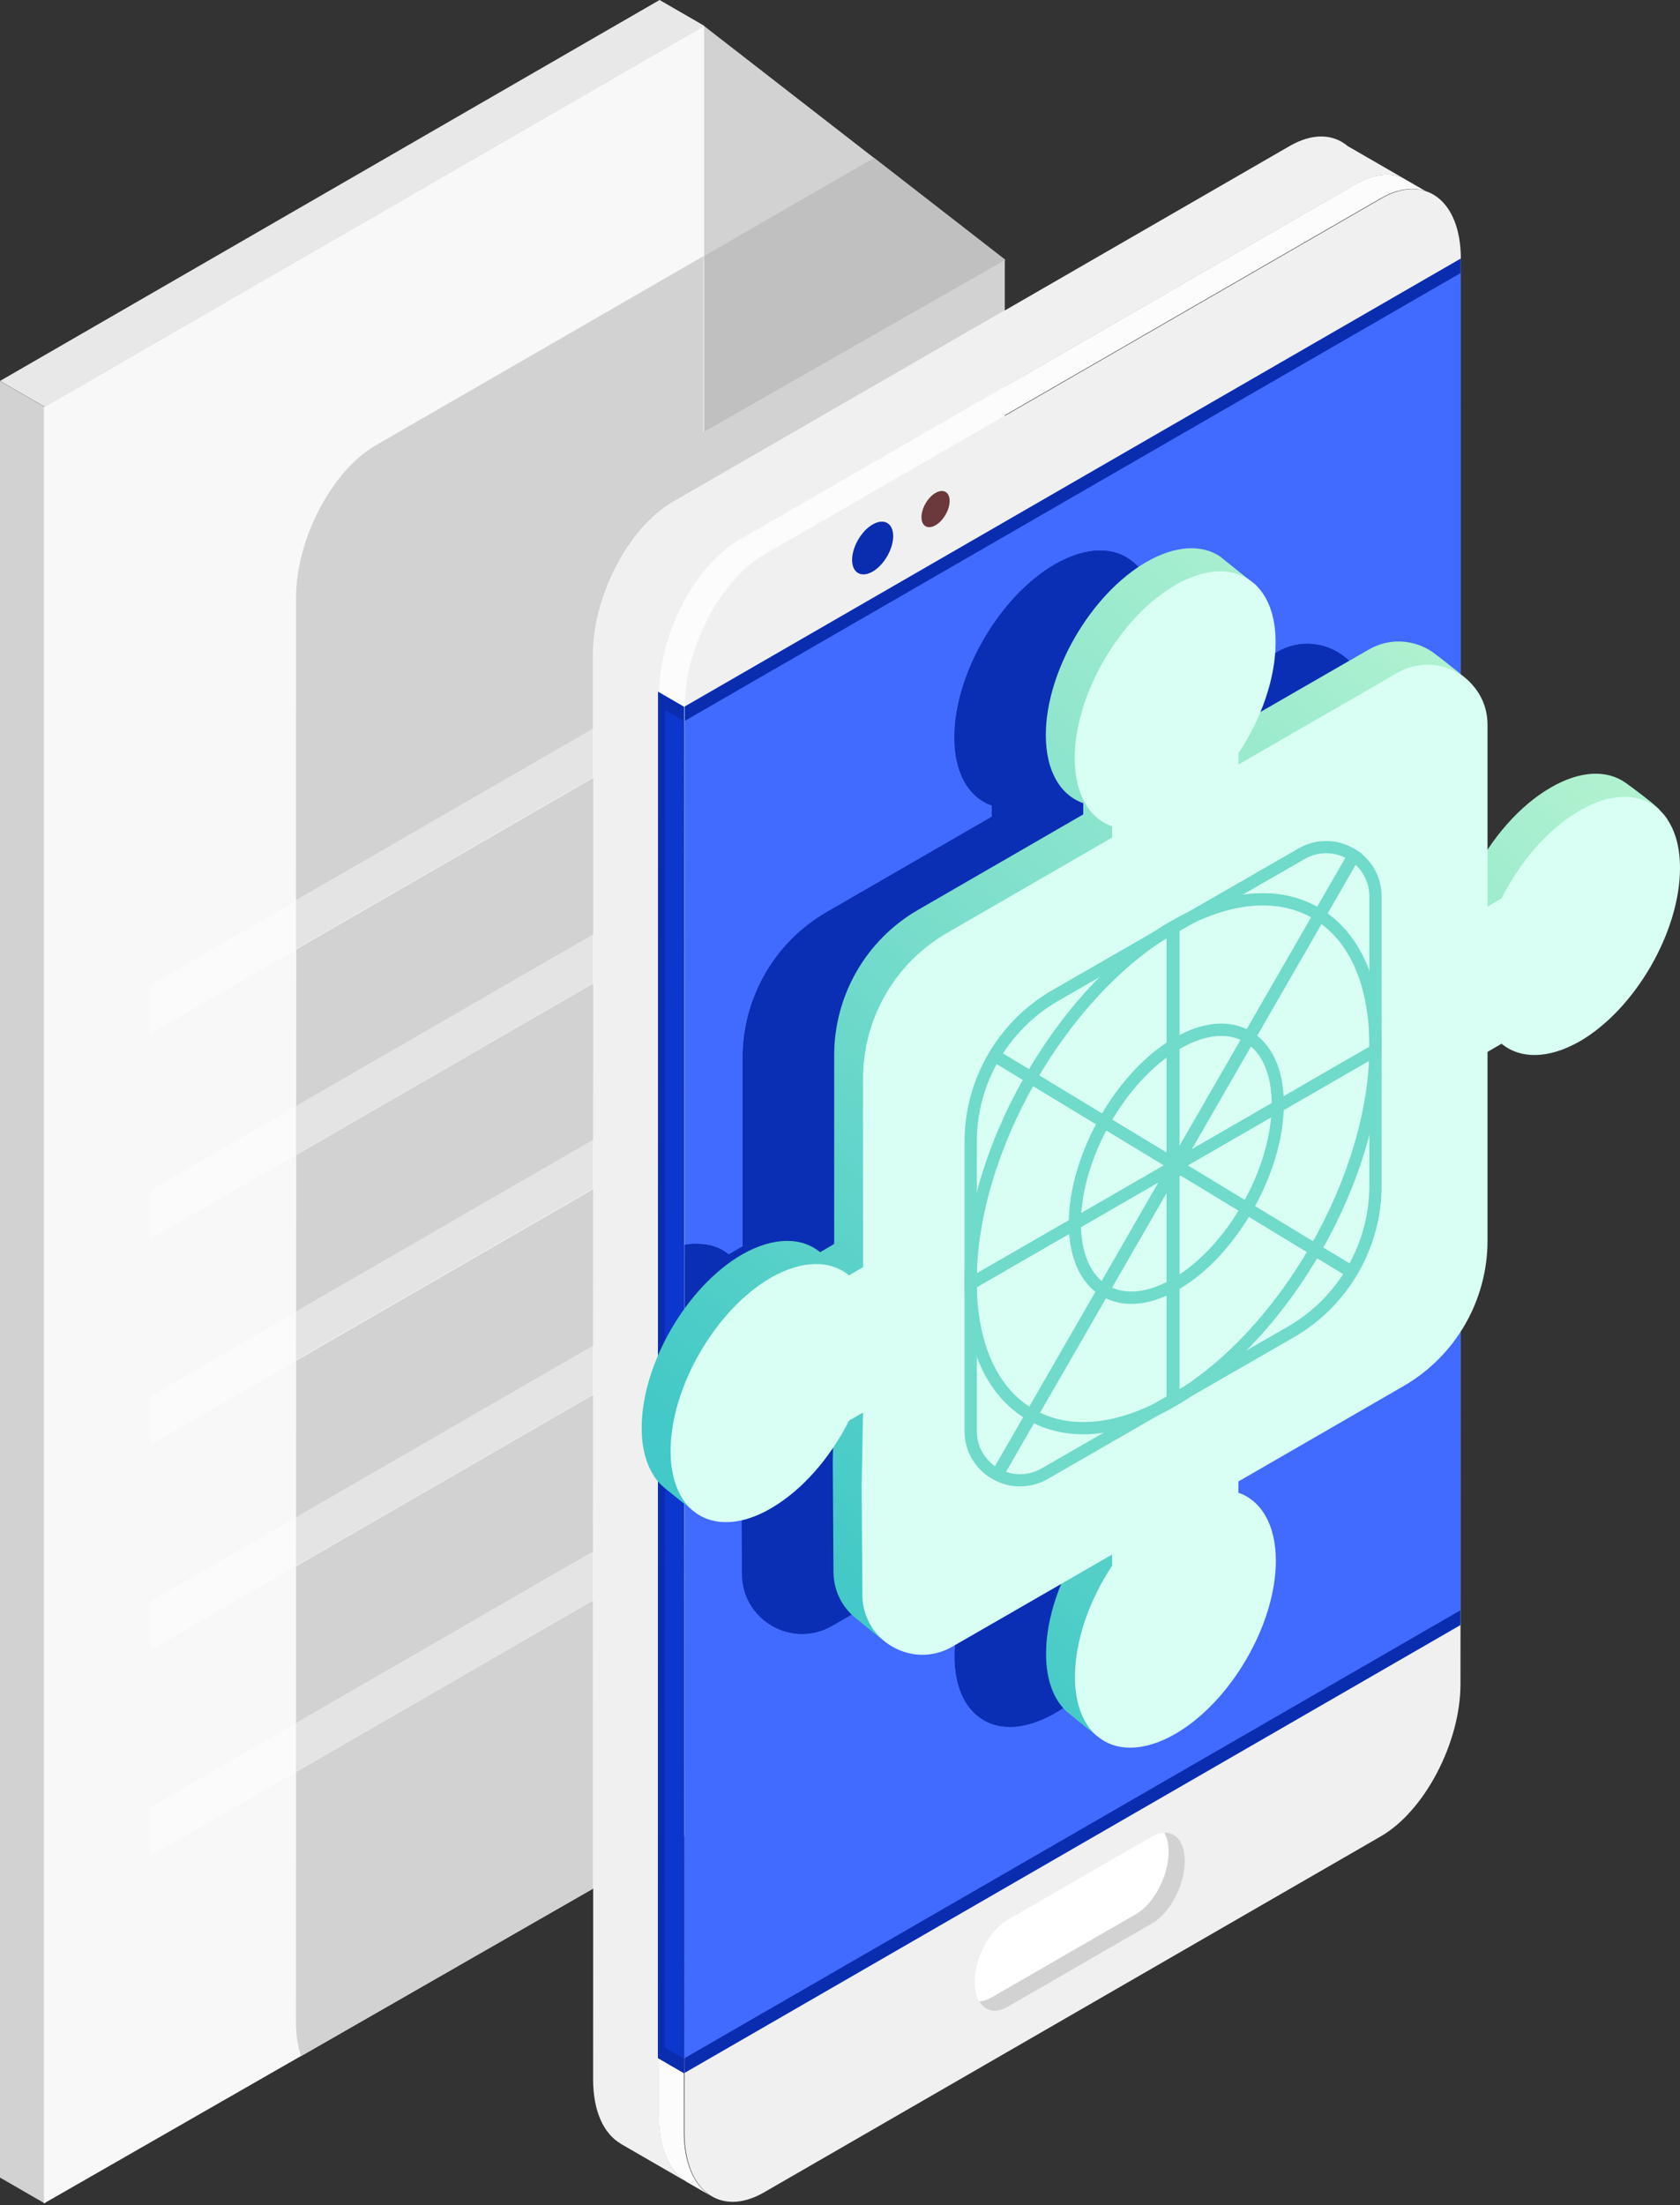
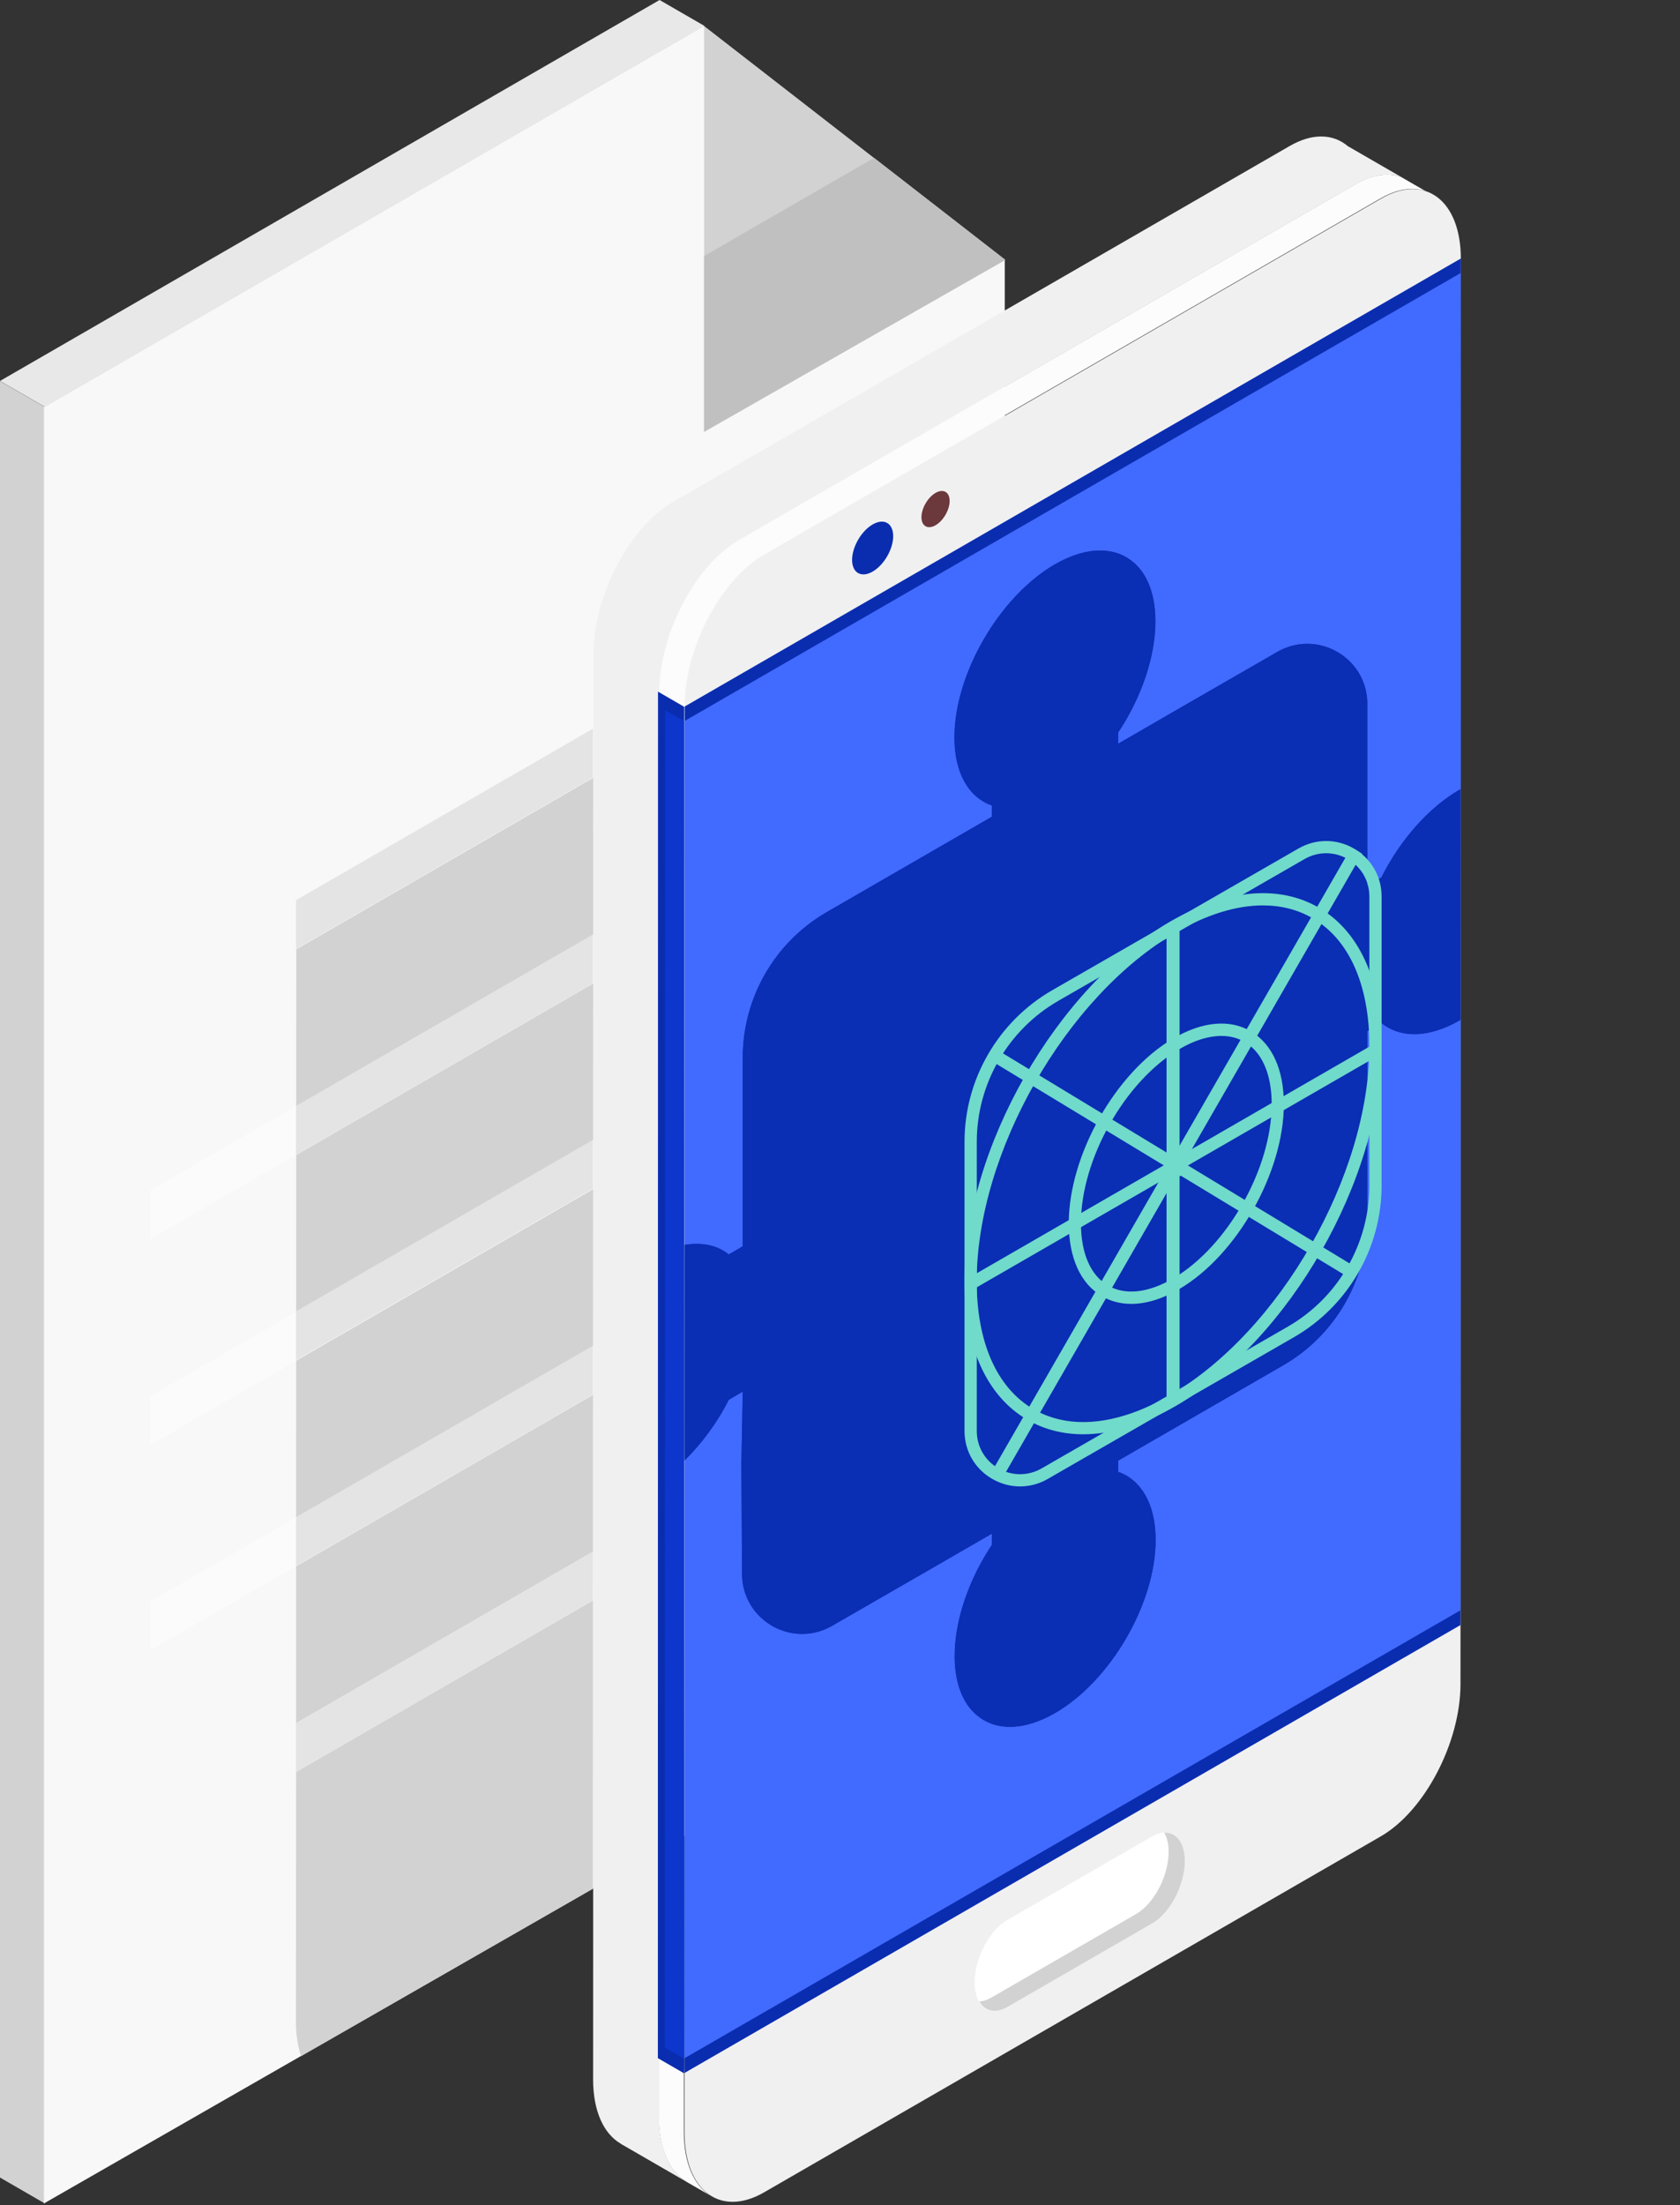
<svg xmlns="http://www.w3.org/2000/svg" width="282" height="370" viewBox="0 0 282 370" fill="none">
  <rect x="0" y="0" width="282" height="370" fill="#333333" stroke="none" />
  <path d="M0 63.946V365.379L7.527 369.728V68.294L0 63.946Z" fill="#D2D2D2" />
  <path d="M168.658 43.621V277.26L7.375 369.722V68.289L118.093 4.367L168.658 43.621Z" fill="#F8F8F8" />
  <path d="M110.713 0L0 63.922L7.527 68.27L118.245 4.348L110.713 0Z" fill="#E8E8E8" />
  <path d="M168.753 43.621L118.188 72.473V4.367L168.753 43.621Z" fill="#D2D2D2" />
-   <path d="M170.308 81.509L25.229 165.269V173.461L170.308 89.705V81.509Z" fill="#FBFBFB" />
  <path d="M170.308 115.957L25.229 199.717V207.908L170.308 124.153V115.957Z" fill="#FBFBFB" />
  <path d="M170.308 150.501L25.229 234.266V242.458L170.308 158.702V150.501Z" fill="#FBFBFB" />
  <path d="M170.308 184.948L25.229 268.714V276.905L170.308 193.149V184.948Z" fill="#FBFBFB" />
-   <path d="M170.308 219.493L25.229 303.258V311.449L170.308 227.689V219.493Z" fill="#FBFBFB" />
+   <path d="M170.308 219.493V311.449L170.308 227.689V219.493Z" fill="#FBFBFB" />
  <path d="M50.652 345.022L76.99 329.919L50.652 345.022Z" fill="#18898F" />
  <path d="M76.852 329.907L99.511 316.916L76.852 329.907Z" fill="#1D9093" />
  <path d="M50.539 345.012C50.014 343.406 49.682 341.566 49.682 339.429L49.697 297.328L99.547 268.546L99.537 316.918L76.878 329.909L50.539 345.012ZM49.697 289.137L49.702 262.824L99.557 234.041L99.552 260.354L49.697 289.137ZM49.706 254.628L49.711 228.314L99.567 199.531L99.557 225.845L49.706 254.628ZM49.716 220.118L49.721 193.804L99.577 165.022L99.567 191.335L49.716 220.118ZM49.721 185.608L49.731 159.295L99.582 130.512L99.577 156.826L49.721 185.608Z" fill="#D2D2D2" />
  <path d="M161.017 37.592L146.717 26.495V26.491L161.017 37.592Z" fill="#1E9899" />
-   <path d="M49.682 151.092L49.697 100.269C49.697 90.462 55.716 78.969 63.069 74.724L118.071 42.986V72.483L168.636 43.631V52.08L112.915 84.229C105.561 88.474 99.542 99.967 99.537 109.77V122.309L49.682 151.092Z" fill="#D2D2D2" />
  <path d="M118.188 72.454V42.957L146.718 26.491L161.018 37.592L168.753 43.602L118.188 72.454Z" fill="#C0C0C0" />
  <path d="M49.682 159.243V151.047L99.537 122.264L99.532 130.46L49.682 159.243Z" fill="#E4E4E4" />
  <path d="M49.682 193.787V185.591L99.537 156.808V165.005L49.682 193.787Z" fill="#E4E4E4" />
  <path d="M49.682 228.235L49.687 220.039L99.537 191.256V199.452L49.682 228.235Z" fill="#E4E4E4" />
  <path d="M49.682 262.779L49.687 254.583L99.537 225.8V233.996L49.682 262.779Z" fill="#E4E4E4" />
  <path d="M49.682 297.319V289.128L99.537 260.345L99.532 268.536L49.682 297.319Z" fill="#E4E4E4" />
  <path fill-rule="evenodd" clip-rule="evenodd" d="M119.227 368.393L104.174 359.701L104.184 359.686C101.358 358.04 99.558 354.267 99.558 348.917L99.563 338.222L99.568 316.896L99.578 268.523L99.583 260.332L99.588 234.019V225.823L99.598 199.509V191.313L99.608 165V156.804L99.612 130.49L99.617 122.294V109.755C99.622 99.952 105.642 88.459 112.995 84.215L168.716 52.065L216.514 24.482C218.378 23.411 220.153 22.9 221.765 22.9C223.505 22.9 225.057 23.49 226.326 24.596L226.331 24.576L237.423 30.982L237.413 31.002L237.264 30.893L235.266 29.738C234.507 29.46 233.699 29.316 232.836 29.316C231.23 29.316 229.465 29.817 227.605 30.888L124.087 90.621C116.733 94.865 110.714 106.363 110.709 116.161L110.461 116.022L110.436 345.302L110.65 345.431V355.323C110.65 360.678 112.449 364.446 115.276 366.092L115.271 366.107L119.227 368.393Z" fill="#F0F0F0" />
  <path fill-rule="evenodd" clip-rule="evenodd" d="M119.198 368.381L115.241 366.096L115.246 366.081C112.42 364.434 110.62 360.666 110.62 355.311V345.419L114.79 347.829V357.716C114.79 362.937 116.49 366.671 119.198 368.376V368.381ZM114.844 118.564L110.679 116.154V116.149C110.684 106.351 116.704 94.853 124.057 90.609L227.576 30.877C229.435 29.805 231.2 29.305 232.807 29.305C233.669 29.305 234.477 29.448 235.236 29.726L237.234 30.881L237.383 30.99L237.393 30.971L239.277 32.056C238.568 31.818 237.814 31.695 237.016 31.695C235.4 31.695 233.615 32.205 231.745 33.286L128.227 93.019C120.873 97.263 114.849 108.756 114.849 118.559L114.844 118.564Z" fill="#FCFCFC" />
  <path d="M110.426 345.334L110.45 116.054L114.863 118.607L114.839 347.888L110.426 345.334Z" fill="#0A2DB0" />
  <path d="M231.776 308.128L128.257 367.86C120.899 372.109 114.885 367.558 114.889 357.75L114.949 118.598C114.949 108.79 120.968 97.297 128.326 93.052L231.845 33.32C239.198 29.076 245.213 33.628 245.213 43.435L245.153 282.588C245.148 292.395 239.129 303.888 231.776 308.128Z" fill="#F0F0F0" />
  <path d="M114.919 347.818L114.889 347.009L114.944 118.537L245.208 43.375L245.153 271.842L245.123 272.69L114.919 347.818Z" fill="#0A2DB0" />
  <path d="M143.03 93.944C143.035 91.758 144.577 89.095 146.481 87.999C148.385 86.899 149.927 87.781 149.927 89.963C149.927 92.144 148.385 94.812 146.481 95.908C144.577 97.009 143.03 96.126 143.03 93.944Z" fill="#0A2DB0" />
  <path d="M154.673 86.785C154.673 85.288 155.734 83.463 157.038 82.705C158.347 81.956 159.403 82.556 159.403 84.058C159.403 85.556 158.347 87.38 157.038 88.134C155.734 88.883 154.673 88.283 154.673 86.785Z" fill="#6B383B" />
  <path d="M169.07 322.174L193.36 308.157C196.385 306.417 198.829 308.271 198.829 312.293C198.824 316.319 196.38 320.994 193.36 322.735L169.065 336.757C166.045 338.497 163.596 336.643 163.601 332.622C163.601 328.595 166.05 323.92 169.07 322.174Z" fill="white" />
  <path d="M166.4 335.184L190.696 321.167C193.716 319.427 196.16 314.746 196.165 310.725C196.165 309.396 195.892 308.31 195.426 307.507C197.444 307.418 198.872 309.217 198.872 312.287C198.867 316.313 196.423 320.988 193.403 322.729L169.108 336.751C167.085 337.916 165.324 337.46 164.377 335.829C165.002 335.799 165.686 335.595 166.4 335.184Z" fill="#D2D2D2" />
  <path fill-rule="evenodd" clip-rule="evenodd" d="M114.889 345.36L114.909 255.823L114.924 210.857L114.914 245.059C117.83 242.173 120.418 238.692 122.337 234.874L124.692 233.496L124.459 245.788L124.578 264.143C124.618 269.989 129.427 274.159 134.663 274.159C136.339 274.159 138.054 273.733 139.676 272.8L155.904 263.454L165.013 258.193L166.505 257.33V259.215C162.697 264.941 160.263 271.774 160.263 277.858C160.263 282.375 161.596 285.717 163.877 287.715L163.952 287.754C165.454 289.063 167.358 289.748 169.54 289.748H169.673C171.915 289.718 174.438 288.974 177.106 287.437C186.413 282.062 193.989 269.067 193.989 258.392C193.989 252.303 191.51 248.297 187.707 246.963V245.079L215.414 229.078C224.14 224.041 229.52 214.724 229.52 204.649V173L231.875 171.627C233.382 172.866 235.266 173.521 237.418 173.521C239.689 173.521 242.263 172.787 244.985 171.235L245.178 171.096L245.173 180.809L245.153 270.192L114.889 345.36ZM122.337 210.495C120.874 209.285 119.03 208.715 116.947 208.715C116.293 208.715 115.618 208.769 114.924 208.878L114.944 120.963L245.208 45.8L245.178 166.485L245.188 132.417L244.985 132.521C239.684 135.585 234.974 141.084 231.875 147.247L229.52 148.615V118.107C229.52 112.227 224.69 108.022 219.435 108.022C217.759 108.022 216.038 108.448 214.422 109.38L198.303 118.662L187.974 124.632L187.707 124.786V122.902C191.51 117.17 193.949 110.337 193.949 104.259C193.949 99.742 192.615 96.405 190.335 94.397L190.26 94.362C188.758 93.053 186.854 92.369 184.672 92.369C182.401 92.369 179.828 93.112 177.106 94.674C167.799 100.054 160.223 113.05 160.223 123.73C160.223 129.814 162.697 133.82 166.505 135.149V137.038L138.798 153.038C130.072 158.076 124.692 167.387 124.692 177.467V209.116L122.337 210.495Z" fill="#416AFF" />
  <path fill-rule="evenodd" clip-rule="evenodd" d="M169.515 289.756C167.333 289.756 165.429 289.072 163.927 287.763L163.852 287.723C161.572 285.725 160.238 282.383 160.238 277.866C160.238 271.783 162.672 264.95 166.48 259.223V257.339L164.988 258.202L155.88 263.463L139.651 272.809C138.03 273.741 136.314 274.167 134.638 274.167C129.402 274.167 124.593 269.998 124.553 264.152L124.434 245.796L124.667 233.505L122.312 234.883C120.393 238.701 117.805 242.182 114.889 245.067L114.899 210.865V208.887C115.594 208.778 116.268 208.723 116.922 208.723C119.005 208.723 120.849 209.293 122.312 210.503L124.667 209.125V177.476C124.667 167.396 130.047 158.084 138.773 153.047L166.48 137.046V135.157C162.672 133.828 160.198 129.822 160.198 123.738C160.198 113.058 167.774 100.063 177.081 94.683C179.803 93.121 182.377 92.377 184.647 92.377C186.829 92.377 188.733 93.061 190.235 94.371L190.31 94.405C192.591 96.413 193.924 99.75 193.924 104.267C193.924 110.346 191.485 117.178 187.682 122.91V124.794L187.95 124.641L198.278 118.671L214.397 109.389C216.013 108.457 217.734 108.031 219.41 108.031C224.666 108.031 229.495 112.235 229.495 118.116V148.624L231.85 147.255C234.949 141.092 239.659 135.594 244.96 132.529L245.163 132.425L245.153 166.494V171.105L244.96 171.244C242.238 172.796 239.664 173.529 237.394 173.529C235.242 173.529 233.357 172.875 231.85 171.635L229.495 173.009V204.657C229.495 214.733 224.115 224.049 215.389 229.087L187.682 245.087V246.971C191.485 248.305 193.964 252.311 193.964 258.4C193.964 269.075 186.388 282.071 177.081 287.446C174.414 288.983 171.89 289.727 169.649 289.756H169.515Z" fill="#0A2EB4" />
  <path d="M111.59 343.551L111.645 119.159L114.868 121.018L114.813 345.415L111.59 343.551Z" fill="#0D36CC" />
-   <path d="M274.516 139.121L278.696 136.037C278.081 135.15 273.653 131.892 272.825 131.317C269.736 129.16 265.268 129.259 260.31 132.14C255.01 135.199 250.3 140.698 247.196 146.861L244.845 148.235V117.721C244.845 115.054 248.143 116.045 246.566 114.3C246.021 113.7 241.117 109.858 240.452 109.406C237.443 107.354 233.352 106.917 229.747 108.995L213.628 118.282L203.305 124.246L203.032 124.405V122.521C206.84 116.789 209.275 109.957 209.275 103.873C209.275 99.361 210.187 102.4 207.911 100.397L210.936 98.29L204.758 93.351C201.703 91.323 197.31 91.497 192.431 94.293C183.13 99.668 175.548 112.664 175.548 123.349C175.548 129.428 178.023 133.434 181.831 134.768V136.692V136.652L154.124 152.657C145.397 157.695 140.022 167.007 140.022 177.087V208.73L137.667 210.109C134.563 207.555 129.853 207.476 124.553 210.5C115.251 215.88 107.709 228.916 107.709 239.591C107.709 242.848 108.418 245.521 109.673 247.484L109.871 247.836C110.218 248.337 110.6 248.788 111.017 249.19C111.497 249.656 116.614 253.762 117.18 254.094C120.239 255.874 119.887 251.922 124.553 249.21C129.853 246.146 134.563 240.652 137.667 234.489L140.022 233.11L139.784 245.402L139.908 263.757C139.928 266.926 141.346 269.598 143.473 271.383C143.915 271.755 148.223 275.275 148.719 275.573C151.665 277.294 151.63 274.363 155.006 272.419L171.235 263.068L180.343 257.807L181.831 256.945V258.829C178.023 264.561 175.588 271.393 175.588 277.482C175.588 281.994 176.927 285.331 179.203 287.334L179.282 287.374C179.743 287.78 184.483 291.623 185.019 291.91C186.253 292.56 183.447 289.382 185.004 289.362C187.24 289.332 189.764 288.588 192.431 287.056C201.738 281.677 209.314 268.681 209.314 258.006C209.314 251.917 206.84 247.916 203.032 246.577V244.693L230.739 228.697C239.466 223.655 244.845 214.343 244.845 204.268V172.614L247.196 171.241C250.3 173.789 255.01 173.869 260.31 170.849C269.612 165.47 277.153 152.439 277.153 141.759C277.153 138.496 275.775 141.085 274.516 139.121Z" fill="url(#paint0_linear_3:16511)" />
-   <path d="M280.037 137.752L279.843 137.4C276.938 133.2 271.444 132.372 265.162 136.022C259.861 139.086 255.146 144.585 252.047 150.748L249.692 152.121V121.608C249.692 113.863 241.308 109.014 234.594 112.881L218.48 122.163L208.152 128.133L207.879 128.292V126.408C211.687 120.676 214.121 113.843 214.121 107.76C214.121 103.243 212.788 99.906 210.512 97.907L210.432 97.863C207.368 95.195 202.618 95.116 197.283 98.175C187.976 103.555 180.4 116.556 180.4 127.231C180.4 133.315 182.874 137.321 186.682 138.655V140.578H186.677V140.539L158.97 156.539C150.244 161.582 144.869 170.893 144.869 180.968V212.622L142.514 213.996C139.415 211.442 134.7 211.363 129.399 214.387C120.098 219.767 112.561 232.797 112.561 243.477C112.561 246.735 113.265 249.403 114.52 251.371L114.718 251.718C117.623 255.923 123.122 256.746 129.399 253.096C134.7 250.032 139.415 244.538 142.514 238.375L144.869 237.002L144.636 249.289L144.755 267.644C144.805 275.364 153.164 280.159 159.853 276.301L176.081 266.955L185.19 261.694L186.677 260.831V262.715C182.874 268.442 180.44 275.275 180.44 281.364C180.44 285.876 181.774 289.218 184.049 291.216L184.129 291.255C185.661 292.589 187.609 293.278 189.851 293.249C192.087 293.219 194.611 292.475 197.283 290.938C206.585 285.563 214.161 272.568 214.161 261.892C214.161 255.804 211.687 251.802 207.879 250.464V248.58L235.591 232.579C244.317 227.541 249.692 218.225 249.692 208.15V176.501L252.047 175.128C255.146 177.681 259.861 177.756 265.162 174.736C274.464 169.356 282 156.321 282 145.646C282 142.383 281.291 139.711 280.037 137.752Z" fill="#D9FFF4" />
  <path d="M216.169 222.602C224.612 217.742 229.854 208.682 229.854 198.962V150.412C229.854 147.798 228.503 145.453 226.227 144.146C223.954 142.838 221.232 142.846 218.975 144.146L177.655 167.929C169.208 172.789 163.962 181.854 163.962 191.566V240.119C163.962 242.73 165.317 245.071 167.589 246.382C169.865 247.686 172.584 247.69 174.849 246.386L216.169 222.602ZM166.561 248.155C163.647 246.478 161.901 243.469 161.901 240.119V191.566C161.901 181.119 167.541 171.383 176.623 166.153L217.947 142.377C220.869 140.696 224.345 140.696 227.255 142.373C230.169 144.054 231.911 147.055 231.911 150.412V198.962C231.911 209.409 226.275 219.149 217.197 224.375L175.877 248.155C174.418 248.997 172.816 249.414 171.217 249.414C169.618 249.414 168.024 248.993 166.561 248.155Z" fill="#70DACB" />
  <path d="M197.422 156.427C178.967 167.13 163.948 193.396 163.948 214.975C163.948 225.259 167.337 232.889 173.483 236.457C179.558 239.997 187.704 239.152 196.398 234.105C214.857 223.398 229.864 197.132 229.864 175.553C229.864 165.269 226.475 157.635 220.329 154.071C217.861 152.636 215.048 151.922 211.988 151.922C207.536 151.922 202.576 153.437 197.422 156.427ZM172.459 238.235C165.65 234.284 161.901 226.029 161.901 214.975C161.901 192.743 177.372 165.679 196.398 154.649C205.755 149.22 214.619 148.386 221.357 152.289C228.166 156.239 231.911 164.499 231.911 175.553C231.911 197.785 216.44 224.849 197.422 235.879C191.946 239.06 186.633 240.663 181.82 240.663C178.411 240.663 175.249 239.853 172.459 238.235Z" fill="#70DACB" />
  <path d="M197.963 176.035C188.851 181.376 181.444 194.487 181.444 205.251C181.444 210.272 183.051 213.981 185.967 215.694C188.859 217.39 192.748 216.956 196.942 214.5C206.05 209.154 213.461 196.047 213.461 185.279C213.461 180.263 211.854 176.553 208.938 174.841C207.775 174.158 206.454 173.824 205.01 173.824C202.865 173.824 200.467 174.563 197.963 176.035ZM184.95 217.486C181.369 215.388 179.403 211.043 179.403 205.251C179.403 193.824 187.272 179.913 196.942 174.242C201.805 171.392 206.426 170.966 209.951 173.048C213.536 175.146 215.502 179.487 215.502 185.279C215.502 196.702 207.633 210.617 197.963 216.288C195.138 217.948 192.392 218.784 189.896 218.784C188.095 218.784 186.43 218.354 184.95 217.486Z" fill="#70DACB" />
  <path d="M199.094 196.535L195.812 199.094V193.999L199.094 191.436V196.535Z" fill="#70DACB" />
  <path d="M226.493 214.409L227.536 212.597L167.319 176.121L166.276 177.933L226.493 214.409Z" fill="#70DACB" />
  <path d="M168.085 248.32L228.63 143.241L226.821 142.21L166.276 247.293L168.085 248.32Z" fill="#70DACB" />
  <path d="M198 155.337H195.812V235.193H198V155.337Z" fill="#70DACB" />
  <path d="M162.929 216.596L231.911 176.798L230.887 175.027L161.901 214.83L162.929 216.596Z" fill="#70DACB" />
  <defs>
    <linearGradient id="paint0_linear_3:16511" x1="128.421" y1="252.958" x2="269.232" y2="93.947" gradientUnits="userSpaceOnUse">
      <stop stop-color="#43C9C7" />
      <stop offset="1" stop-color="#C0F8D1" />
    </linearGradient>
  </defs>
</svg>